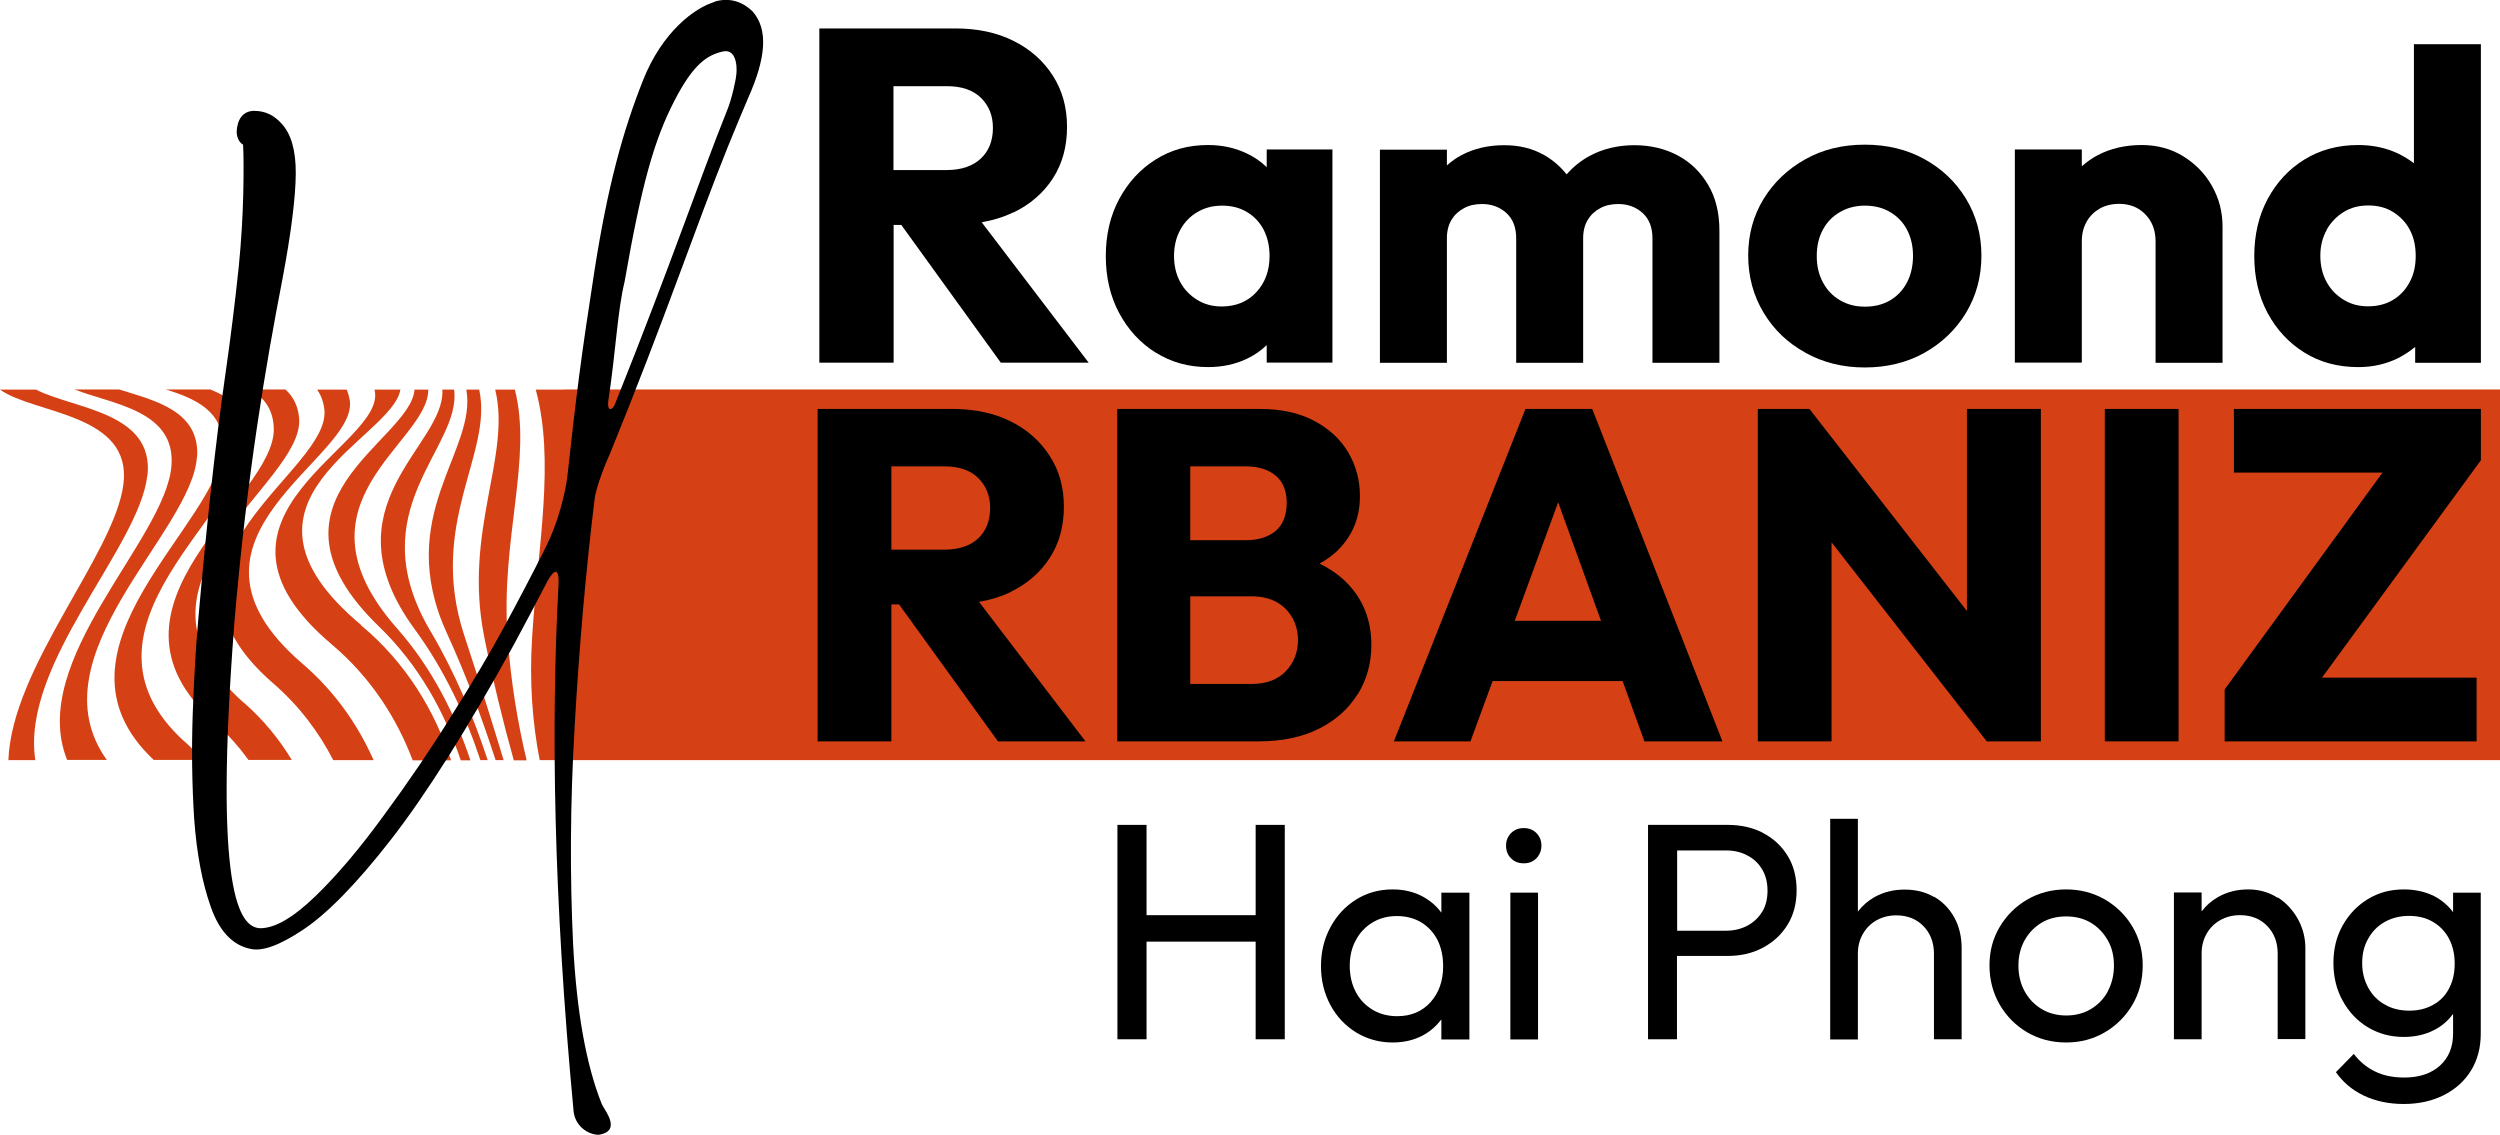
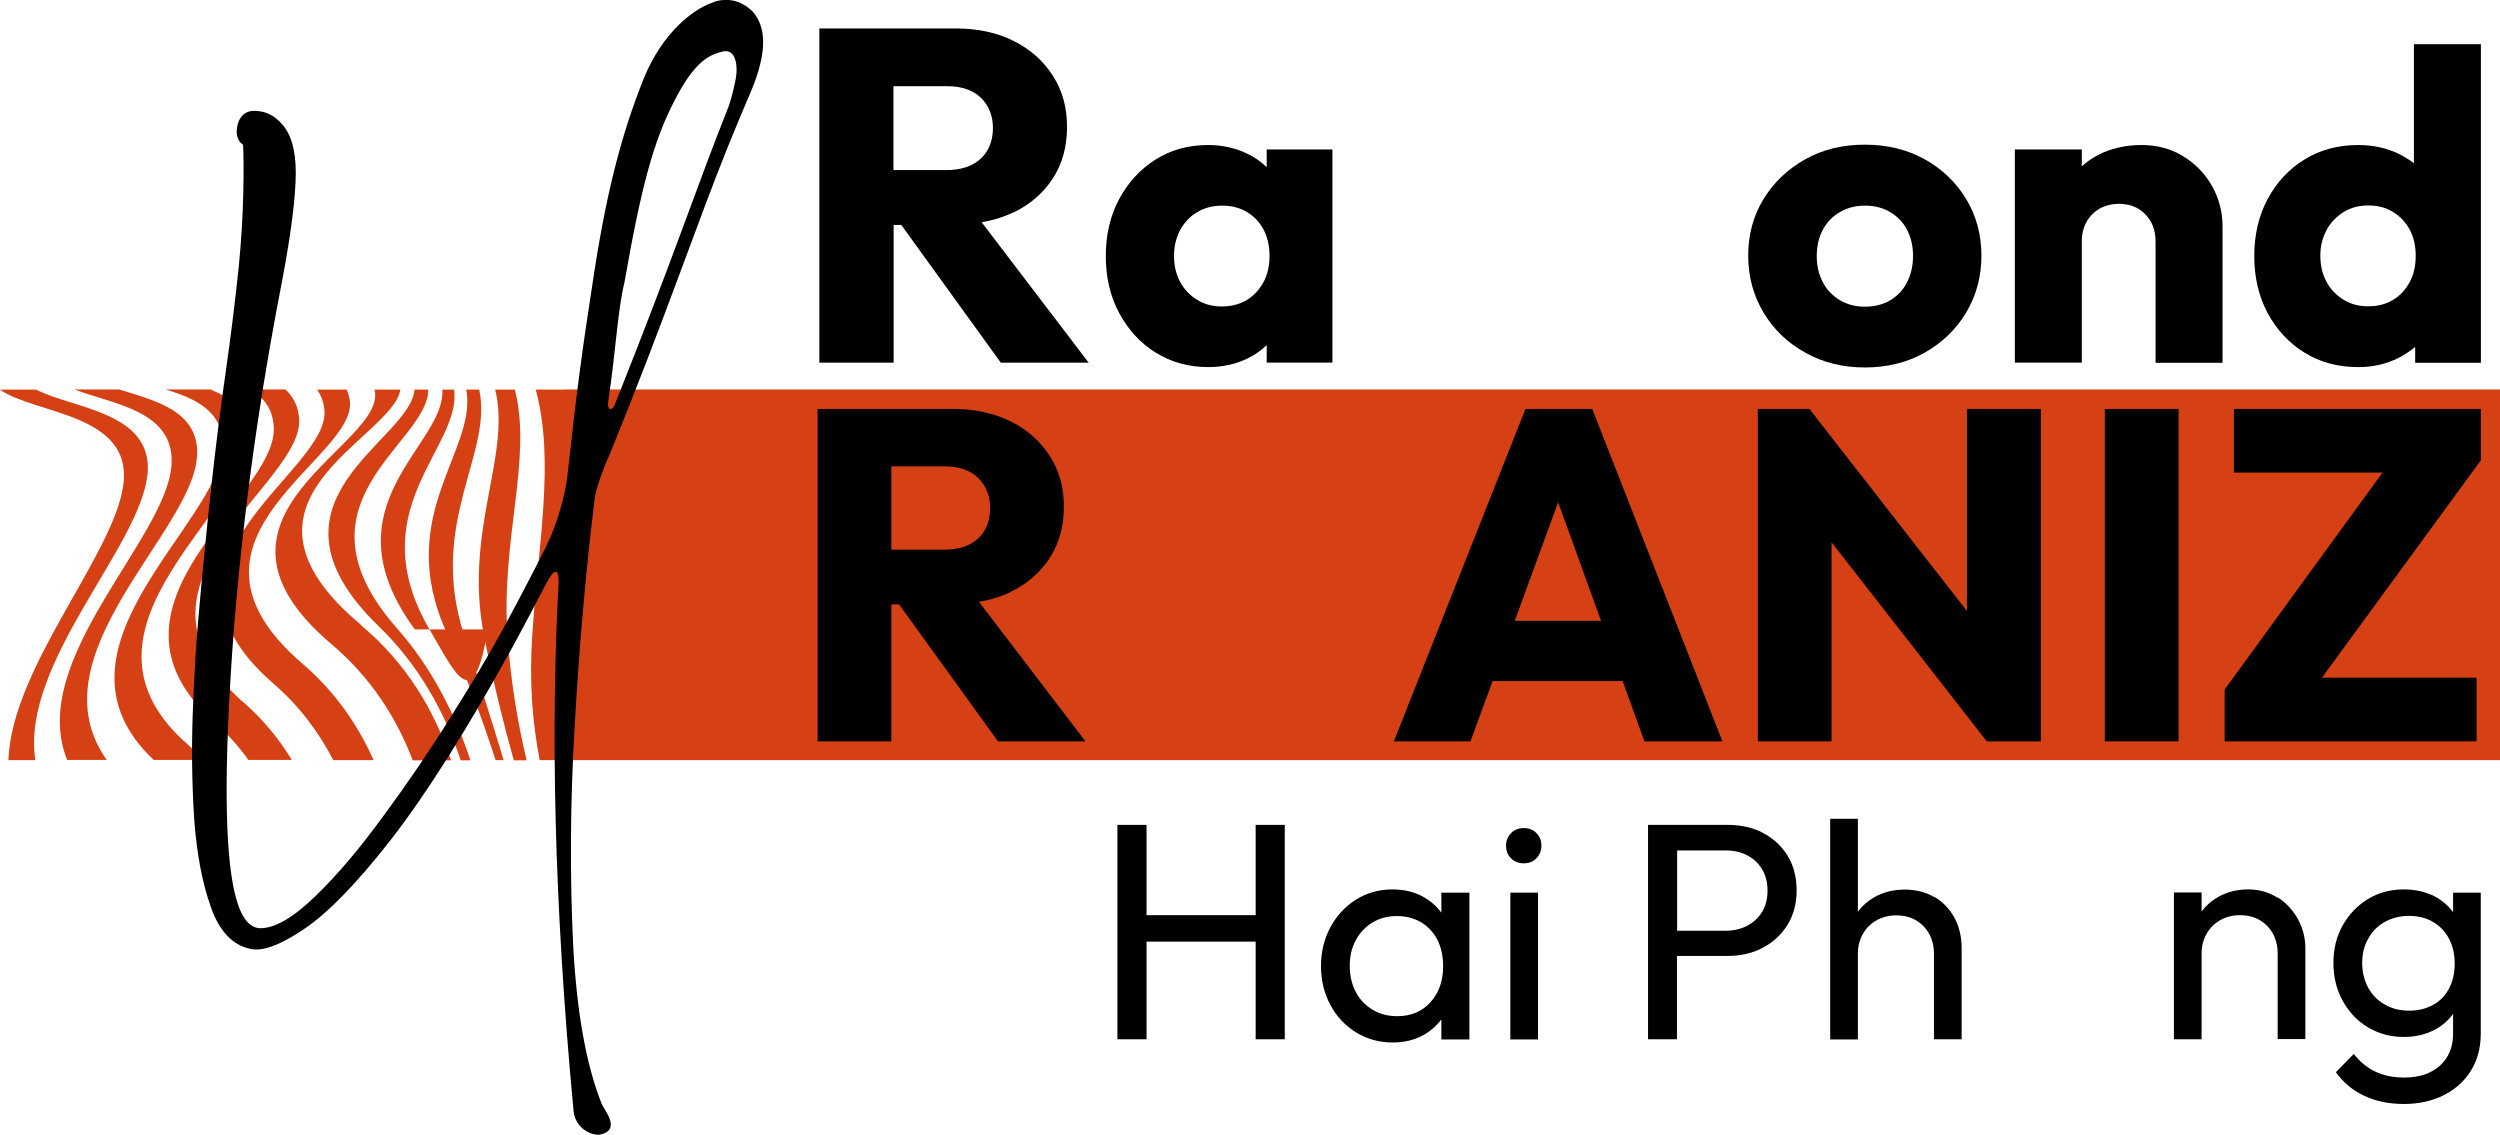
<svg xmlns="http://www.w3.org/2000/svg" width="141" height="64" viewBox="0 0 141 64" fill="none">
  <g clip-path="url(#clip0_884_5556)">
    <path d="M31.839 21.975H30.217C31.305 25.999 30.348 30.709 30.016 35.872C29.845 38.474 30.036 40.804 30.439 42.871H31.698H141.021V21.965H31.839V21.975Z" fill="#D54115" />
    <path d="M8.32 26.806C8.692 23.225 4.17 23.074 2.035 21.975H0C1.954 23.367 7.474 23.306 6.96 27.32C6.456 31.263 0.665 37.607 0.473 42.871H1.994C1.148 37.445 7.876 30.86 8.31 26.806H8.32Z" fill="#D54115" />
    <path d="M10.413 41.833C3.312 35.378 14.039 28.802 14.009 24.668C13.999 23.145 13.032 22.439 11.863 21.965H9.355C10.997 22.479 12.619 23.175 12.568 25.202C12.457 29.519 2.023 36.598 8.67 42.861H11.43C11.118 42.498 10.775 42.155 10.413 41.822V41.833Z" fill="#D54115" />
    <path d="M13.749 39.634C6.034 32.837 17.174 27.33 16.871 23.599C16.811 22.862 16.519 22.348 16.096 21.965H14.112C14.857 22.398 15.401 23.044 15.441 24.133C15.612 28.056 4.684 34.107 12.087 40.723C12.832 41.389 13.467 42.105 14.011 42.861H16.458C15.753 41.701 14.867 40.602 13.749 39.624V39.634Z" fill="#D54115" />
    <path d="M17.063 37.435C8.743 30.305 20.306 25.847 19.722 22.539C19.681 22.328 19.631 22.146 19.551 21.975H17.889C18.09 22.267 18.241 22.63 18.292 23.074C18.735 26.594 7.383 31.586 15.401 38.534C16.892 39.825 17.989 41.308 18.795 42.871H21.072C20.195 40.904 18.916 39.029 17.063 37.435Z" fill="#D54115" />
    <path d="M20.365 35.247C11.935 28.197 22.138 24.768 22.581 21.975H21.121C21.121 21.975 21.121 21.995 21.131 22.015C21.846 25.121 10.082 29.054 18.713 36.346C20.939 38.232 22.38 40.521 23.276 42.881H25.442C24.525 40.128 22.954 37.425 20.355 35.257L20.365 35.247Z" fill="#D54115" />
    <path d="M24.164 21.975H23.378C23.167 24.889 14.031 28.227 21.374 35.337C23.65 37.536 25.091 40.198 25.987 42.881H26.531C25.665 40.279 24.355 37.657 22.381 35.428C16.127 28.318 24.154 25.02 24.154 21.985L24.164 21.975Z" fill="#D54115" />
-     <path d="M25.612 21.975H24.947C25.149 25.141 18.239 28.469 23.396 35.499C25.068 37.778 26.257 40.35 27.093 42.871H27.506C26.71 40.45 25.663 37.939 24.293 35.62C20.203 28.732 26.055 25.282 25.612 21.975Z" fill="#D54115" />
+     <path d="M25.612 21.975H24.947C25.149 25.141 18.239 28.469 23.396 35.499H27.506C26.71 40.45 25.663 37.939 24.293 35.62C20.203 28.732 26.055 25.282 25.612 21.975Z" fill="#D54115" />
    <path d="M27.035 21.975H26.3C26.934 25.444 22.16 29.075 25.212 35.731C26.3 38.101 27.196 40.542 27.952 42.871H28.405C27.73 40.642 26.975 38.242 26.179 35.822C24.104 29.488 27.831 25.585 27.025 21.965L27.035 21.975Z" fill="#D54115" />
    <path d="M29.038 21.975H27.93C28.846 25.736 26.127 29.952 27.305 35.892C27.799 38.363 28.373 40.723 28.977 42.881H29.703C29.199 40.783 28.806 38.434 28.625 35.892C28.242 30.365 30.035 25.878 29.038 21.975Z" fill="#D54115" />
    <path d="M11.12 25.747C11.261 23.165 8.742 22.6 6.718 21.965H4.2C6.376 22.812 9.921 23.155 9.669 26.281C9.327 30.446 1.521 37.244 3.787 42.861H6.023C1.823 36.971 10.878 29.993 11.11 25.737L11.12 25.747Z" fill="#D54115" />
    <path d="M85.939 46.704C85.647 46.704 85.415 46.795 85.223 46.986C85.042 47.178 84.941 47.41 84.941 47.692C84.941 47.975 85.032 48.227 85.223 48.408C85.405 48.6 85.647 48.691 85.939 48.691C86.231 48.691 86.462 48.6 86.654 48.408C86.835 48.217 86.936 47.975 86.936 47.692C86.936 47.41 86.845 47.178 86.654 46.986C86.472 46.795 86.231 46.704 85.939 46.704Z" fill="black" />
    <path d="M70.819 51.616H64.665V46.523H63.023V58.615H64.665V53.108H70.819V58.615H72.461V46.523H70.819V51.616Z" fill="black" />
    <path d="M81.293 51.474C81.01 51.091 80.658 50.788 80.225 50.556C79.731 50.294 79.167 50.163 78.543 50.163C77.777 50.163 77.092 50.355 76.478 50.738C75.874 51.121 75.39 51.636 75.038 52.291C74.685 52.947 74.504 53.673 74.504 54.49C74.504 55.306 74.685 56.033 75.038 56.688C75.39 57.344 75.874 57.848 76.488 58.231C77.103 58.604 77.787 58.796 78.543 58.796C79.177 58.796 79.741 58.665 80.235 58.403C80.658 58.181 81.01 57.868 81.293 57.495V58.624H82.874V50.345H81.293V51.484V51.474ZM80.688 56.517C80.215 57.041 79.59 57.313 78.805 57.313C78.281 57.313 77.818 57.192 77.415 56.95C77.012 56.708 76.69 56.376 76.468 55.952C76.246 55.528 76.126 55.034 76.126 54.48C76.126 53.925 76.236 53.451 76.468 53.027C76.69 52.604 77.012 52.271 77.405 52.029C77.808 51.787 78.261 51.666 78.785 51.666C79.308 51.666 79.762 51.787 80.154 52.019C80.547 52.261 80.849 52.584 81.071 53.007C81.282 53.431 81.393 53.925 81.393 54.5C81.393 55.327 81.151 56.002 80.678 56.527L80.688 56.517Z" fill="black" />
    <path d="M86.745 50.345H85.184V58.625H86.745V50.345Z" fill="black" />
    <path d="M99.436 46.976C98.852 46.674 98.187 46.523 97.441 46.523H92.949V58.614H94.581V53.915H97.431C98.177 53.915 98.841 53.764 99.426 53.451C100.01 53.138 100.473 52.715 100.816 52.16C101.158 51.605 101.329 50.96 101.329 50.214C101.329 49.467 101.158 48.802 100.816 48.257C100.473 47.702 100.01 47.279 99.426 46.976H99.436ZM99.385 51.424C99.184 51.757 98.902 52.019 98.549 52.211C98.197 52.392 97.794 52.493 97.341 52.493H94.591V47.965H97.341C97.794 47.965 98.197 48.055 98.549 48.247C98.902 48.428 99.184 48.691 99.385 49.034C99.587 49.367 99.688 49.77 99.688 50.234C99.688 50.698 99.587 51.101 99.385 51.434V51.424Z" fill="black" />
    <path d="M109.075 50.587C108.591 50.304 108.037 50.173 107.413 50.173C106.788 50.173 106.224 50.315 105.721 50.597C105.348 50.809 105.036 51.081 104.784 51.414V46.18H103.223V58.625H104.784V53.794C104.784 53.38 104.874 53.007 105.066 52.675C105.247 52.352 105.509 52.09 105.831 51.908C106.154 51.727 106.526 51.626 106.949 51.626C107.574 51.626 108.087 51.827 108.48 52.231C108.873 52.634 109.075 53.159 109.075 53.784V58.615H110.636V53.471C110.636 52.826 110.495 52.241 110.223 51.747C109.941 51.242 109.568 50.859 109.085 50.577L109.075 50.587Z" fill="black" />
-     <path d="M118.714 50.728C118.059 50.355 117.334 50.163 116.528 50.163C115.722 50.163 114.987 50.355 114.332 50.738C113.678 51.121 113.164 51.636 112.781 52.281C112.398 52.926 112.207 53.653 112.207 54.449C112.207 55.246 112.398 55.992 112.781 56.658C113.164 57.313 113.678 57.838 114.332 58.221C114.987 58.604 115.712 58.796 116.528 58.796C117.344 58.796 118.059 58.604 118.714 58.221C119.368 57.838 119.892 57.313 120.275 56.658C120.658 56.002 120.849 55.266 120.849 54.449C120.849 53.632 120.658 52.926 120.275 52.271C119.892 51.625 119.368 51.111 118.714 50.728ZM118.885 55.912C118.653 56.335 118.331 56.668 117.928 56.91C117.525 57.152 117.062 57.273 116.538 57.273C116.014 57.273 115.551 57.152 115.148 56.91C114.745 56.668 114.423 56.335 114.191 55.912C113.96 55.488 113.839 55.004 113.839 54.459C113.839 53.915 113.96 53.451 114.191 53.027C114.423 52.614 114.745 52.281 115.148 52.039C115.551 51.797 116.014 51.686 116.538 51.686C117.062 51.686 117.525 51.807 117.918 52.039C118.321 52.281 118.633 52.604 118.875 53.027C119.117 53.441 119.227 53.925 119.227 54.459C119.227 54.994 119.106 55.488 118.875 55.912H118.885Z" fill="black" />
    <path d="M128.461 50.637C127.978 50.324 127.424 50.163 126.799 50.163C126.175 50.163 125.611 50.304 125.107 50.587C124.735 50.798 124.422 51.071 124.171 51.404V50.334H122.609V58.614H124.171V53.784C124.171 53.37 124.261 52.997 124.453 52.664C124.634 52.342 124.896 52.079 125.218 51.898C125.54 51.716 125.913 51.615 126.336 51.615C126.961 51.615 127.474 51.817 127.867 52.22C128.26 52.624 128.461 53.148 128.461 53.773V58.604H130.022V53.461C130.022 52.896 129.881 52.352 129.61 51.847C129.327 51.343 128.955 50.929 128.471 50.617L128.461 50.637Z" fill="black" />
    <path d="M138.354 51.444C138.072 51.071 137.719 50.768 137.296 50.546C136.793 50.294 136.219 50.163 135.574 50.163C134.818 50.163 134.144 50.345 133.549 50.708C132.955 51.071 132.482 51.565 132.129 52.19C131.777 52.816 131.605 53.521 131.605 54.308C131.605 55.095 131.777 55.811 132.129 56.446C132.482 57.081 132.945 57.576 133.549 57.939C134.154 58.302 134.818 58.483 135.574 58.483C136.208 58.483 136.783 58.352 137.276 58.1C137.719 57.878 138.072 57.566 138.354 57.182V58.292C138.354 59.048 138.112 59.643 137.619 60.097C137.125 60.541 136.46 60.773 135.604 60.773C134.97 60.773 134.416 60.662 133.952 60.43C133.489 60.208 133.086 59.875 132.754 59.441L131.746 60.47C132.139 61.035 132.663 61.479 133.318 61.791C133.972 62.104 134.728 62.265 135.574 62.265C136.42 62.265 137.185 62.094 137.84 61.761C138.495 61.428 139.008 60.964 139.371 60.369C139.734 59.774 139.915 59.088 139.915 58.292V50.345H138.354V51.454V51.444ZM137.236 56.668C136.843 56.89 136.4 57.001 135.886 57.001C135.372 57.001 134.899 56.89 134.506 56.658C134.103 56.436 133.791 56.113 133.57 55.71C133.348 55.306 133.227 54.843 133.227 54.318C133.227 53.794 133.338 53.33 133.57 52.937C133.791 52.533 134.103 52.22 134.496 51.999C134.889 51.777 135.352 51.656 135.866 51.656C136.38 51.656 136.843 51.767 137.226 51.999C137.608 52.22 137.911 52.543 138.122 52.937C138.334 53.34 138.444 53.804 138.444 54.338C138.444 54.873 138.344 55.337 138.132 55.74C137.921 56.144 137.629 56.456 137.236 56.668Z" fill="black" />
    <path d="M56.981 33.392C57.938 32.928 58.673 32.292 59.207 31.465C59.741 30.638 60.003 29.68 60.003 28.581C60.003 27.482 59.741 26.544 59.207 25.717C58.673 24.89 57.948 24.234 57.011 23.77C56.075 23.306 54.987 23.064 53.748 23.064H46.113V41.813H50.273V34.087H50.706L56.286 41.813H61.221L55.218 33.946C55.853 33.835 56.447 33.654 56.981 33.402V33.392ZM50.273 26.302H53.264C54.09 26.302 54.735 26.524 55.178 26.967C55.621 27.411 55.843 27.966 55.843 28.642C55.843 29.368 55.621 29.942 55.168 30.366C54.715 30.79 54.08 31.001 53.244 31.001H50.273V26.302Z" fill="black" />
-     <path d="M76.589 39.14C77.093 38.313 77.344 37.395 77.344 36.367C77.344 35.025 76.911 33.886 76.055 32.968C75.612 32.494 75.068 32.101 74.424 31.788C74.877 31.536 75.269 31.244 75.582 30.901C76.327 30.104 76.7 29.136 76.7 27.976C76.7 27.078 76.478 26.251 76.035 25.505C75.592 24.759 74.947 24.174 74.111 23.73C73.275 23.286 72.248 23.064 71.049 23.064H63.012V41.813H70.989C72.318 41.813 73.447 41.571 74.393 41.097C75.34 40.623 76.065 39.967 76.569 39.15L76.589 39.14ZM70.264 26.302C70.949 26.302 71.513 26.473 71.936 26.816C72.359 27.159 72.57 27.683 72.57 28.369C72.57 29.055 72.359 29.6 71.936 29.953C71.513 30.296 70.959 30.467 70.264 30.467H67.131V26.302H70.264ZM72.52 37.859C72.056 38.333 71.422 38.575 70.606 38.575H67.131V33.634H70.606C71.15 33.634 71.613 33.745 71.996 33.956C72.379 34.168 72.671 34.461 72.882 34.834C73.094 35.207 73.205 35.63 73.205 36.105C73.205 36.79 72.973 37.375 72.52 37.859Z" fill="black" />
    <path d="M97.146 41.813L89.803 23.064H86.036L78.613 41.813H82.934L84.183 38.414H91.516L92.745 41.813H97.146ZM85.432 35.015L87.88 28.329L90.297 35.015H85.432Z" fill="black" />
    <path d="M115.105 23.064H110.935V34.461L102.051 23.064H99.141V41.813H103.3V30.588L112.053 41.813H115.105V23.064Z" fill="black" />
    <path d="M122.871 23.064H118.711V41.813H122.871V23.064Z" fill="black" />
    <path d="M125.992 23.064V26.655H134.373L125.469 38.888V41.813H139.681V38.222H130.958L139.922 25.959V23.064H125.992Z" fill="black" />
    <path d="M57.149 11.991C58.106 11.527 58.852 10.882 59.385 10.055C59.919 9.228 60.181 8.26 60.181 7.16C60.181 6.061 59.919 5.113 59.385 4.276C58.852 3.439 58.116 2.783 57.169 2.309C56.223 1.835 55.135 1.604 53.886 1.604H46.211V20.453H50.401V12.687H50.834L56.444 20.453H61.4L55.367 12.536C56.011 12.425 56.605 12.243 57.139 11.981L57.149 11.991ZM50.401 4.861H53.413C54.248 4.861 54.883 5.083 55.336 5.527C55.779 5.97 56.001 6.535 56.001 7.211C56.001 7.937 55.769 8.522 55.316 8.945C54.863 9.369 54.218 9.591 53.382 9.591H50.391V4.861H50.401Z" fill="black" />
    <path d="M65.187 19.887C66.054 20.432 67.041 20.704 68.138 20.704C68.944 20.704 69.68 20.543 70.334 20.23C70.757 20.029 71.13 19.767 71.442 19.464V20.452H75.149V8.431H71.442V9.429C71.12 9.117 70.747 8.854 70.314 8.653C69.659 8.34 68.934 8.179 68.129 8.179C67.02 8.179 66.043 8.451 65.177 8.996C64.311 9.54 63.626 10.287 63.123 11.224C62.619 12.162 62.367 13.241 62.367 14.442C62.367 15.642 62.619 16.721 63.123 17.659C63.626 18.597 64.311 19.343 65.177 19.887H65.187ZM66.567 12.959C66.809 12.525 67.131 12.193 67.534 11.961C67.937 11.719 68.4 11.598 68.934 11.598C69.468 11.598 69.931 11.719 70.334 11.961C70.737 12.203 71.049 12.536 71.271 12.959C71.493 13.393 71.603 13.887 71.603 14.442C71.603 15.268 71.352 15.944 70.858 16.479C70.365 17.013 69.71 17.285 68.904 17.285C68.39 17.285 67.927 17.165 67.524 16.912C67.111 16.66 66.789 16.328 66.557 15.894C66.326 15.46 66.215 14.976 66.215 14.431C66.215 13.887 66.336 13.373 66.577 12.949L66.567 12.959Z" fill="black" />
-     <path d="M81.605 13.434C81.605 13.02 81.696 12.677 81.867 12.395C82.038 12.113 82.27 11.901 82.572 11.739C82.864 11.578 83.207 11.507 83.589 11.507C84.133 11.507 84.587 11.679 84.959 12.012C85.332 12.355 85.513 12.829 85.513 13.434V20.463H89.29V13.434C89.29 13.02 89.381 12.677 89.552 12.395C89.723 12.113 89.955 11.901 90.257 11.739C90.549 11.578 90.892 11.507 91.274 11.507C91.818 11.507 92.272 11.679 92.644 12.012C93.017 12.355 93.198 12.829 93.198 13.434V20.463H96.975V13.01C96.975 12.002 96.764 11.144 96.341 10.428C95.918 9.712 95.354 9.158 94.638 8.774C93.923 8.391 93.097 8.189 92.181 8.189C91.264 8.189 90.398 8.391 89.653 8.795C89.149 9.067 88.726 9.42 88.353 9.833C88.011 9.4 87.598 9.037 87.105 8.754C86.44 8.371 85.684 8.189 84.838 8.189C83.952 8.189 83.146 8.371 82.441 8.744C82.129 8.905 81.857 9.107 81.605 9.329V8.442H77.828V20.463H81.605V13.434Z" fill="black" />
    <path d="M101.831 19.898C102.828 20.453 103.946 20.725 105.175 20.725C106.404 20.725 107.552 20.453 108.539 19.898C109.526 19.343 110.312 18.587 110.886 17.639C111.46 16.681 111.752 15.612 111.752 14.422C111.752 13.232 111.46 12.163 110.886 11.215C110.312 10.267 109.526 9.521 108.539 8.976C107.552 8.431 106.434 8.159 105.175 8.159C103.916 8.159 102.798 8.431 101.811 8.986C100.824 9.541 100.038 10.287 99.464 11.225C98.89 12.163 98.598 13.232 98.598 14.412C98.598 15.592 98.89 16.671 99.464 17.629C100.038 18.587 100.824 19.343 101.821 19.888L101.831 19.898ZM102.808 12.96C103.039 12.526 103.362 12.193 103.775 11.961C104.188 11.719 104.651 11.598 105.185 11.598C105.719 11.598 106.202 11.719 106.605 11.961C107.008 12.203 107.33 12.526 107.552 12.95C107.773 13.373 107.894 13.857 107.894 14.422C107.894 14.987 107.783 15.481 107.562 15.915C107.34 16.348 107.018 16.691 106.615 16.933C106.202 17.175 105.729 17.296 105.185 17.296C104.641 17.296 104.188 17.175 103.775 16.933C103.362 16.691 103.039 16.358 102.808 15.915C102.576 15.481 102.465 14.987 102.465 14.442C102.465 13.898 102.576 13.383 102.808 12.96Z" fill="black" />
    <path d="M117.414 13.604C117.414 13.191 117.504 12.828 117.686 12.505C117.867 12.182 118.119 11.941 118.431 11.759C118.743 11.588 119.106 11.497 119.519 11.497C120.113 11.497 120.607 11.688 120.989 12.082C121.372 12.465 121.574 12.979 121.574 13.604V20.462H125.351V12.767C125.351 11.941 125.149 11.184 124.756 10.488C124.364 9.792 123.82 9.238 123.135 8.814C122.45 8.39 121.664 8.179 120.778 8.179C119.892 8.179 119.025 8.37 118.29 8.764C117.968 8.935 117.676 9.147 117.414 9.379V8.431H113.637V20.452H117.414V13.594V13.604Z" fill="black" />
    <path d="M129.971 19.888C130.847 20.433 131.864 20.705 133.003 20.705C133.829 20.705 134.574 20.533 135.249 20.201C135.601 20.019 135.924 19.807 136.216 19.565V20.463H139.922V2.491H136.145V9.208C135.873 8.996 135.571 8.815 135.239 8.653C134.574 8.341 133.829 8.179 133.003 8.179C131.864 8.179 130.857 8.451 129.971 8.996C129.085 9.541 128.4 10.287 127.896 11.225C127.392 12.163 127.141 13.242 127.141 14.442C127.141 15.642 127.392 16.721 127.896 17.659C128.4 18.597 129.095 19.343 129.971 19.888ZM131.21 12.98C131.452 12.546 131.774 12.213 132.177 11.961C132.58 11.709 133.043 11.588 133.577 11.588C134.111 11.588 134.574 11.709 134.977 11.961C135.38 12.213 135.692 12.546 135.913 12.96C136.135 13.383 136.246 13.867 136.246 14.432C136.246 14.997 136.135 15.491 135.903 15.915C135.672 16.348 135.359 16.681 134.967 16.913C134.574 17.155 134.1 17.276 133.557 17.276C133.043 17.276 132.58 17.155 132.177 16.903C131.764 16.651 131.441 16.318 131.21 15.884C130.978 15.451 130.867 14.966 130.867 14.422C130.867 13.877 130.988 13.393 131.23 12.96L131.21 12.98Z" fill="black" />
    <path d="M40.32 0.101C39.152 0.444 37.339 1.825 36.271 4.518C35.143 7.362 34.277 10.458 33.522 15.309C32.786 20.049 32.514 22.157 31.991 26.937C31.94 27.381 31.809 27.986 31.598 28.733C31.387 29.479 31.114 30.185 30.792 30.84C30.017 32.393 29.211 33.916 28.415 35.389C27.64 36.821 26.652 38.485 25.454 40.381C24.276 42.277 23.017 44.132 21.677 45.948C20.358 47.763 19.078 49.296 17.819 50.516C16.56 51.737 15.523 52.352 14.677 52.352C13.508 52.311 12.038 50.405 13.216 35.157C13.921 26.796 15.019 20.432 15.926 15.763C16.429 13.101 16.671 11.114 16.681 9.793C16.691 8.472 16.409 7.534 15.885 6.979C15.452 6.485 14.939 6.253 14.334 6.253C13.669 6.253 13.367 6.787 13.347 7.453C13.367 7.816 13.518 8.048 13.71 8.159C13.74 8.734 13.75 9.651 13.72 10.932C13.69 12.213 13.609 13.575 13.468 15.027C13.257 17.034 13.005 19.081 12.703 21.169C12.149 25.031 11.645 29.66 11.172 35.056C11.041 36.528 10.94 38.273 10.87 40.26C10.799 42.246 10.829 44.233 10.95 46.17C11.091 48.116 11.403 49.78 11.887 51.142C12.36 52.503 13.105 53.3 14.103 53.511C14.777 53.683 15.765 53.32 17.084 52.443C18.413 51.565 20.085 49.881 22.06 47.34C24.034 44.798 26.36 41.127 28.999 36.327C29.634 35.157 30.248 33.977 30.873 32.787C31.185 32.212 31.568 31.849 31.497 33.039C31.074 40.865 31.215 50.657 32.353 62.699C32.434 63.385 32.978 63.919 33.673 64H33.784C34.831 63.829 34.408 63.042 34.086 62.528C34.015 62.417 33.965 62.316 33.935 62.255C33.058 60.057 32.525 57.072 32.323 53.249C32.142 49.447 32.152 45.333 32.414 40.915C32.666 36.478 33.038 32.232 33.532 28.178C33.582 27.684 33.955 26.574 34.408 25.576C37.52 17.941 39.233 12.798 41.046 8.29C41.479 7.241 41.851 6.323 42.174 5.577C43.221 3.247 43.332 1.654 42.446 0.645C41.831 0.05 41.106 -0.141 40.3 0.091L40.32 0.101ZM41.509 4.327C41.509 4.327 41.499 4.347 41.509 4.367C41.509 4.367 41.307 5.537 40.985 6.283C39.424 10.186 37.923 14.694 34.7 22.752C34.569 23.155 34.207 23.266 34.317 22.56C34.74 19.727 34.831 17.508 35.224 15.904C36.191 10.367 36.896 7.897 38.034 5.688C39.112 3.59 39.897 3.106 40.764 2.905C41.66 2.703 41.569 4.125 41.509 4.316V4.327Z" fill="black" />
  </g>
  <defs>
    <clipPath id="clip0_884_5556">
      <rect width="141" height="64" fill="white" />
    </clipPath>
  </defs>
</svg>